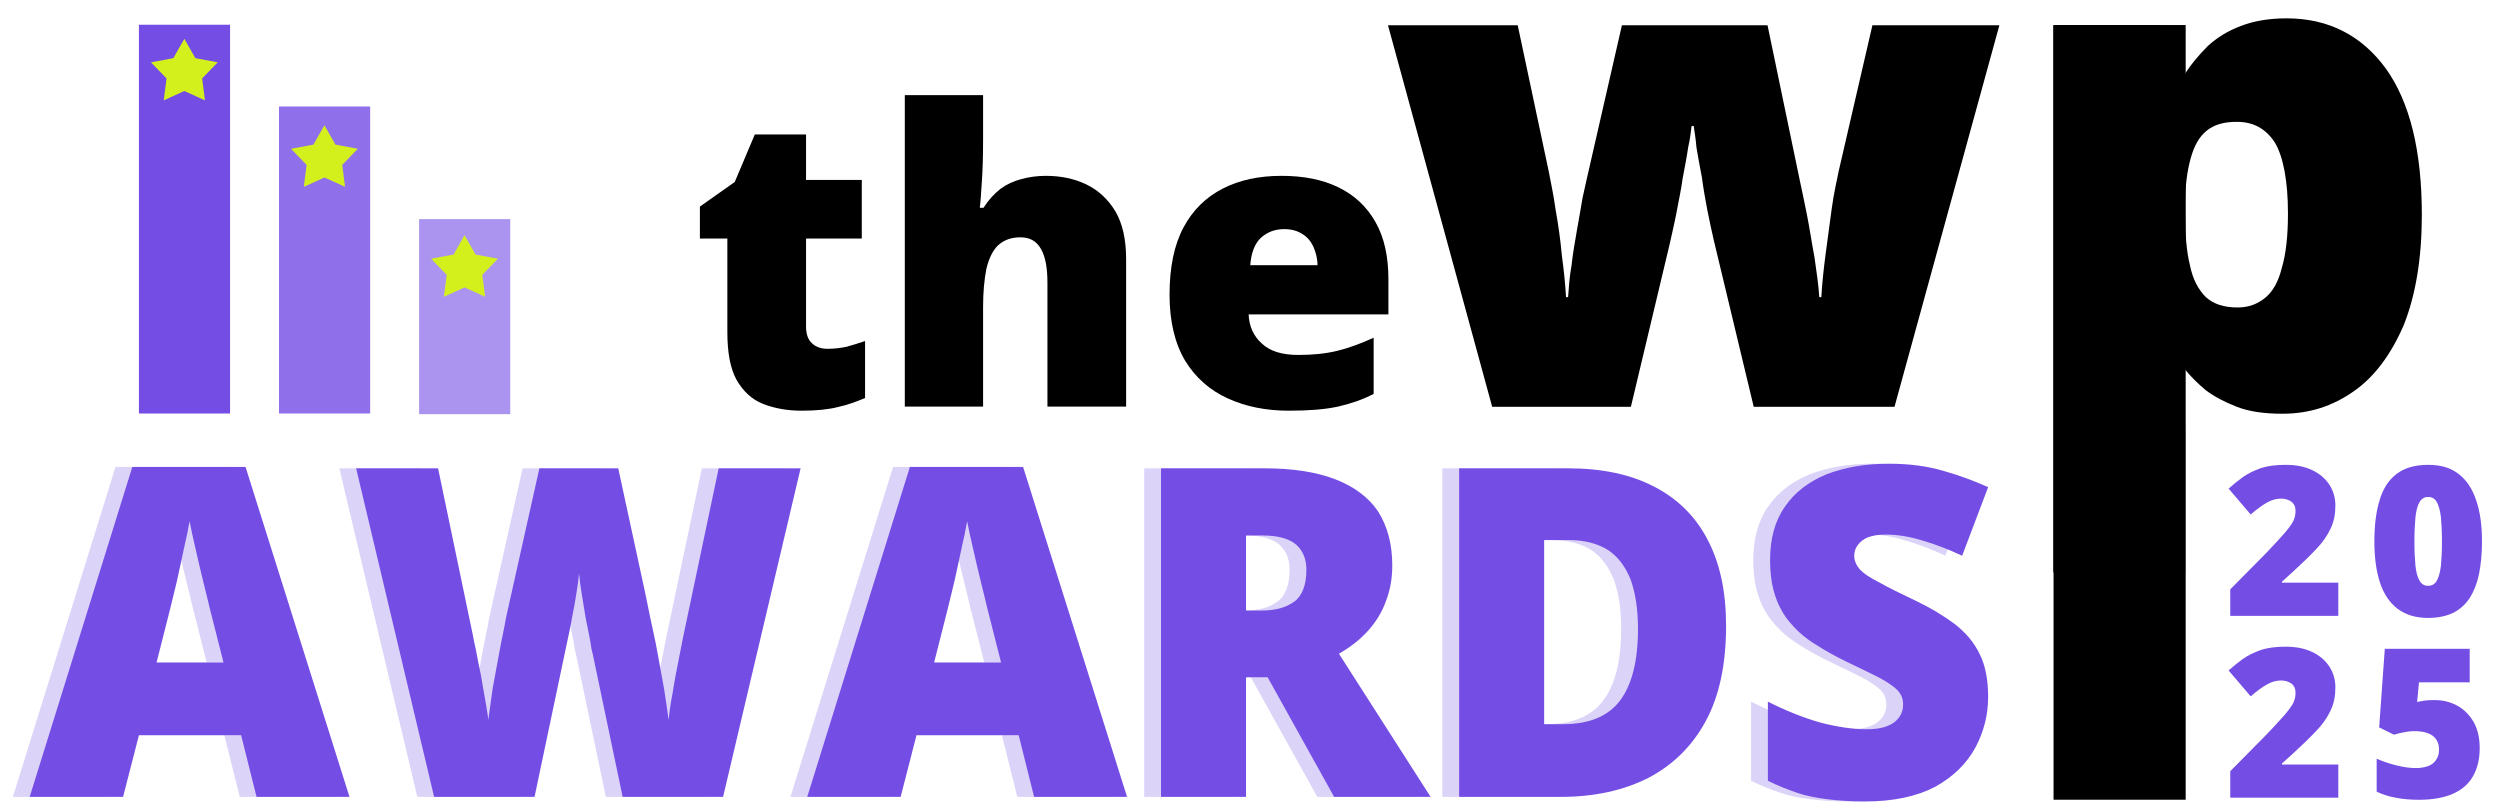
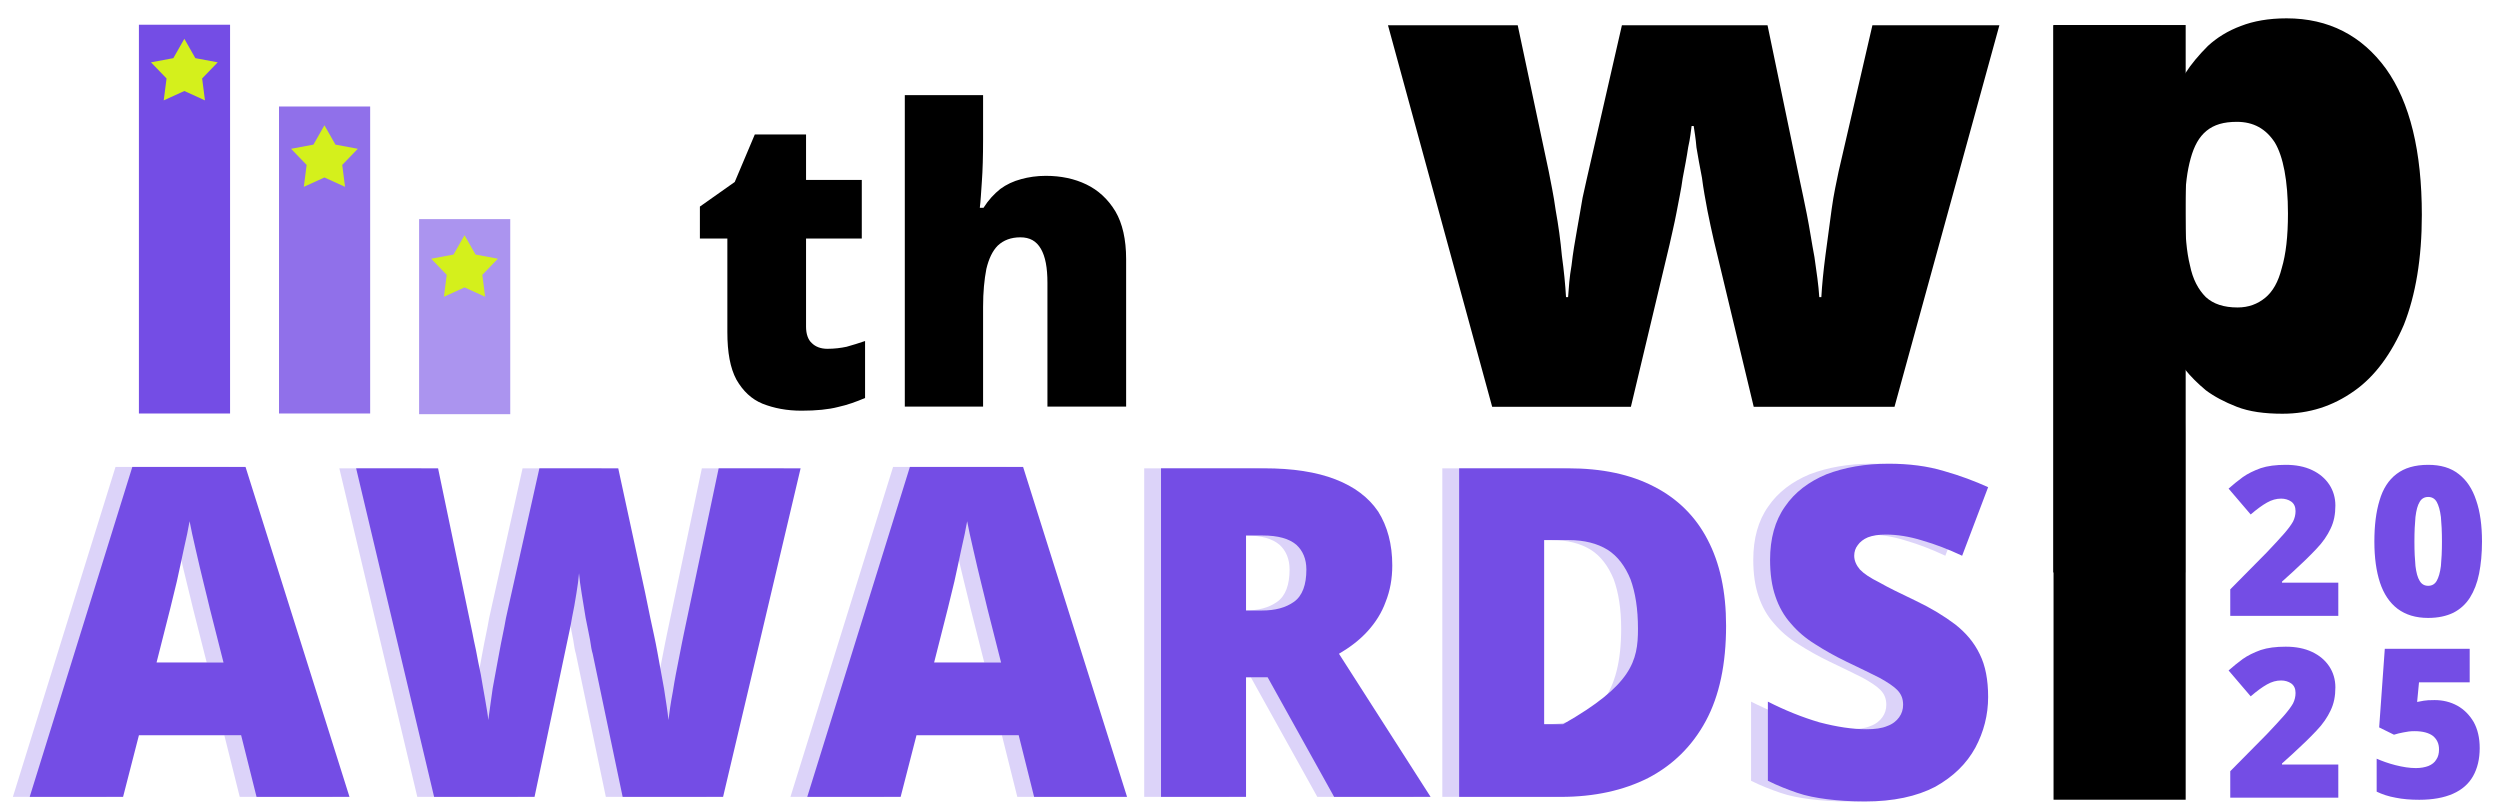
<svg xmlns="http://www.w3.org/2000/svg" width="100%" height="100%" viewBox="0 0 3595 1166" version="1.1" xml:space="preserve" style="fill-rule:evenodd;clip-rule:evenodd;stroke-linejoin:round;stroke-miterlimit:2;">
  <g id="Folder-2">
    <g id="the-copy" transform="matrix(9.823,0,0,9.823,1506.25,584.684)">
      <g transform="matrix(60,0,0,60,-52.441,0)">
        <path d="M0.337,-0.141C0.354,-0.141 0.37,-0.143 0.384,-0.146C0.399,-0.15 0.414,-0.155 0.429,-0.16L0.429,-0.021C0.408,-0.012 0.386,-0.004 0.363,0.001C0.34,0.007 0.31,0.01 0.274,0.01C0.238,0.01 0.207,0.004 0.179,-0.007C0.152,-0.018 0.131,-0.038 0.115,-0.066C0.1,-0.094 0.093,-0.132 0.093,-0.182L0.093,-0.41L0.026,-0.41L0.026,-0.488L0.111,-0.548L0.16,-0.664L0.285,-0.664L0.285,-0.553L0.421,-0.553L0.421,-0.41L0.285,-0.41L0.285,-0.195C0.285,-0.177 0.29,-0.163 0.299,-0.155C0.308,-0.146 0.321,-0.141 0.337,-0.141Z" style="fill-rule:nonzero;" />
      </g>
      <g transform="matrix(60,0,0,60,-24.844,0)">
        <path d="M0.257,-0.76L0.257,-0.652C0.257,-0.611 0.256,-0.576 0.254,-0.549C0.252,-0.521 0.251,-0.5 0.249,-0.485L0.258,-0.485C0.27,-0.504 0.284,-0.519 0.299,-0.531C0.314,-0.542 0.331,-0.55 0.35,-0.555C0.368,-0.56 0.388,-0.563 0.41,-0.563C0.447,-0.563 0.48,-0.556 0.509,-0.542C0.538,-0.528 0.562,-0.506 0.58,-0.476C0.597,-0.447 0.606,-0.408 0.606,-0.36L0.606,-0L0.414,-0L0.414,-0.302C0.414,-0.339 0.409,-0.366 0.398,-0.385C0.387,-0.404 0.371,-0.413 0.348,-0.413C0.325,-0.413 0.307,-0.406 0.293,-0.393C0.28,-0.38 0.271,-0.361 0.265,-0.336C0.26,-0.31 0.257,-0.28 0.257,-0.243L0.257,-0L0.066,-0L0.066,-0.76L0.257,-0.76Z" style="fill-rule:nonzero;" />
      </g>
      <g transform="matrix(60,0,0,60,15.352,0)">
-         <path d="M0.315,-0.563C0.369,-0.563 0.415,-0.554 0.454,-0.535C0.493,-0.516 0.523,-0.488 0.544,-0.451C0.566,-0.413 0.576,-0.366 0.576,-0.31L0.576,-0.225L0.235,-0.225C0.236,-0.196 0.247,-0.172 0.267,-0.154C0.287,-0.135 0.317,-0.126 0.356,-0.126C0.39,-0.126 0.422,-0.129 0.451,-0.136C0.48,-0.143 0.509,-0.154 0.54,-0.168L0.54,-0.031C0.513,-0.017 0.484,-0.007 0.453,-0C0.421,0.007 0.381,0.01 0.333,0.01C0.277,0.01 0.228,-0 0.184,-0.02C0.14,-0.04 0.105,-0.071 0.08,-0.112C0.055,-0.154 0.042,-0.208 0.042,-0.273C0.042,-0.339 0.053,-0.394 0.076,-0.437C0.099,-0.48 0.131,-0.511 0.172,-0.532C0.213,-0.553 0.261,-0.563 0.315,-0.563ZM0.322,-0.433C0.299,-0.433 0.281,-0.426 0.265,-0.412C0.25,-0.398 0.241,-0.375 0.239,-0.345L0.403,-0.345C0.403,-0.361 0.399,-0.376 0.393,-0.39C0.387,-0.403 0.378,-0.414 0.366,-0.421C0.354,-0.429 0.339,-0.433 0.322,-0.433Z" style="fill-rule:nonzero;" />
-       </g>
+         </g>
    </g>
    <rect id="Rectangle-1" x="2953" y="36" width="190" height="1114" />
    <rect id="Square-2" x="199.749" y="35.56" width="131.089" height="559.057" style="fill:rgb(116,77,229);" />
    <rect id="Square-2-copy" x="401.203" y="153.155" width="131.089" height="441.462" style="fill:rgb(116,77,229);fill-opacity:0.8;" />
    <rect id="Square-2-copy-2" x="602.656" y="315.088" width="131.089" height="280.493" style="fill:rgb(116,77,229);fill-opacity:0.6;" />
    <path id="_5-Point-Star-2" d="M265.084,55.804L280.898,83.628L313.062,89.623L290.672,112.814L294.737,144.343L265.084,130.849L235.431,144.343L239.495,112.814L217.106,89.623L249.269,83.628L265.084,55.804" style="fill:rgb(212,240,28);" />
    <path id="_5-Point-Star-2-copy" d="M466.537,180.146L482.351,207.97L514.515,213.965L492.125,237.156L496.19,268.685L466.537,255.192L436.884,268.685L440.948,237.156L418.559,213.965L450.722,207.97L466.537,180.146" style="fill:rgb(212,240,28);" />
    <path id="_5-Point-Star-2-copy-2" d="M667.99,338.224L683.804,366.048L715.969,372.043L693.579,395.234L697.643,426.763L667.99,413.27L638.338,426.763L642.402,395.234L620.012,372.043L652.176,366.048L667.99,338.224" style="fill:rgb(212,240,28);" />
    <g id="_20-23" transform="matrix(3.72,0,0,3.72,3388.85,885.582)">
      <g transform="matrix(80.628,0,0,80.628,-51.274,0)">
        <path d="M0.548,-0L0.03,-0L0.03,-0.127L0.204,-0.303C0.24,-0.341 0.268,-0.371 0.288,-0.394C0.308,-0.417 0.322,-0.436 0.331,-0.452C0.339,-0.468 0.343,-0.485 0.343,-0.502C0.343,-0.523 0.336,-0.538 0.322,-0.548C0.309,-0.557 0.292,-0.562 0.274,-0.562C0.251,-0.562 0.229,-0.556 0.206,-0.543C0.183,-0.53 0.157,-0.511 0.128,-0.486L0.022,-0.61C0.043,-0.629 0.066,-0.647 0.09,-0.665C0.114,-0.682 0.143,-0.696 0.176,-0.708C0.209,-0.719 0.249,-0.724 0.296,-0.724C0.344,-0.724 0.386,-0.716 0.422,-0.699C0.458,-0.682 0.485,-0.659 0.505,-0.629C0.524,-0.6 0.534,-0.566 0.534,-0.529C0.534,-0.487 0.527,-0.451 0.511,-0.418C0.496,-0.386 0.474,-0.353 0.443,-0.321C0.413,-0.289 0.375,-0.252 0.33,-0.211L0.278,-0.164L0.278,-0.159L0.548,-0.159L0.548,-0Z" style="fill:rgb(116,77,229);fill-rule:nonzero;" />
      </g>
      <g transform="matrix(80.628,0,0,80.628,4.031,0)">
        <path d="M0.551,-0.356C0.551,-0.299 0.546,-0.247 0.537,-0.202C0.528,-0.157 0.513,-0.119 0.493,-0.087C0.473,-0.056 0.447,-0.032 0.414,-0.015C0.381,0.001 0.341,0.01 0.293,0.01C0.233,0.01 0.185,-0.005 0.146,-0.034C0.108,-0.063 0.08,-0.105 0.062,-0.159C0.044,-0.214 0.035,-0.279 0.035,-0.356C0.035,-0.433 0.043,-0.499 0.06,-0.554C0.076,-0.609 0.103,-0.651 0.141,-0.68C0.179,-0.709 0.229,-0.724 0.293,-0.724C0.353,-0.724 0.401,-0.71 0.439,-0.68C0.477,-0.651 0.505,-0.609 0.523,-0.554C0.542,-0.5 0.551,-0.433 0.551,-0.356ZM0.227,-0.356C0.227,-0.309 0.229,-0.27 0.232,-0.239C0.236,-0.207 0.242,-0.184 0.252,-0.168C0.261,-0.152 0.275,-0.144 0.293,-0.144C0.311,-0.144 0.325,-0.152 0.334,-0.168C0.343,-0.184 0.35,-0.207 0.354,-0.239C0.357,-0.27 0.359,-0.309 0.359,-0.356C0.359,-0.403 0.357,-0.443 0.354,-0.474C0.35,-0.506 0.343,-0.53 0.334,-0.546C0.325,-0.562 0.311,-0.57 0.293,-0.57C0.275,-0.57 0.261,-0.562 0.252,-0.546C0.242,-0.53 0.236,-0.506 0.232,-0.474C0.229,-0.443 0.227,-0.403 0.227,-0.356Z" style="fill:rgb(116,77,229);fill-rule:nonzero;" />
      </g>
      <g transform="matrix(80.628,0,0,80.628,-51.274,70.297)">
        <path d="M0.548,-0L0.03,-0L0.03,-0.127L0.204,-0.303C0.24,-0.341 0.268,-0.371 0.288,-0.394C0.308,-0.417 0.322,-0.436 0.331,-0.452C0.339,-0.468 0.343,-0.485 0.343,-0.502C0.343,-0.523 0.336,-0.538 0.322,-0.548C0.309,-0.557 0.292,-0.562 0.274,-0.562C0.251,-0.562 0.229,-0.556 0.206,-0.543C0.183,-0.53 0.157,-0.511 0.128,-0.486L0.022,-0.61C0.043,-0.629 0.066,-0.647 0.09,-0.665C0.114,-0.682 0.143,-0.696 0.176,-0.708C0.209,-0.719 0.249,-0.724 0.296,-0.724C0.344,-0.724 0.386,-0.716 0.422,-0.699C0.458,-0.682 0.485,-0.659 0.505,-0.629C0.524,-0.6 0.534,-0.566 0.534,-0.529C0.534,-0.487 0.527,-0.451 0.511,-0.418C0.496,-0.386 0.474,-0.353 0.443,-0.321C0.413,-0.289 0.375,-0.252 0.33,-0.211L0.278,-0.164L0.278,-0.159L0.548,-0.159L0.548,-0Z" style="fill:rgb(116,77,229);fill-rule:nonzero;" />
      </g>
      <g transform="matrix(80.628,0,0,80.628,4.031,70.297)">
        <path d="M0.324,-0.468C0.364,-0.468 0.4,-0.459 0.433,-0.441C0.465,-0.423 0.491,-0.397 0.511,-0.363C0.53,-0.329 0.54,-0.287 0.54,-0.238C0.54,-0.185 0.529,-0.14 0.508,-0.103C0.487,-0.066 0.455,-0.038 0.412,-0.019C0.369,0 0.315,0.01 0.25,0.01C0.209,0.01 0.171,0.007 0.137,0C0.103,-0.006 0.073,-0.016 0.046,-0.029L0.046,-0.187C0.071,-0.176 0.101,-0.165 0.136,-0.156C0.172,-0.147 0.204,-0.142 0.234,-0.142C0.258,-0.142 0.278,-0.146 0.294,-0.152C0.311,-0.159 0.324,-0.169 0.332,-0.183C0.341,-0.196 0.345,-0.212 0.345,-0.232C0.345,-0.259 0.335,-0.28 0.316,-0.296C0.296,-0.311 0.267,-0.319 0.227,-0.319C0.209,-0.319 0.192,-0.317 0.174,-0.313C0.157,-0.31 0.142,-0.306 0.129,-0.302L0.058,-0.337L0.085,-0.714L0.492,-0.714L0.492,-0.553L0.249,-0.553L0.24,-0.459C0.251,-0.461 0.261,-0.463 0.272,-0.465C0.283,-0.467 0.3,-0.468 0.324,-0.468Z" style="fill:rgb(116,77,229);fill-rule:nonzero;" />
      </g>
    </g>
    <g id="wp" transform="matrix(16.539,0,0,16.538,2754.67,585.02)">
      <g transform="matrix(60,0,0,60,-46.597,0)">
        <path d="M0.542,-0L0.484,-0.242C0.481,-0.255 0.478,-0.269 0.475,-0.284C0.472,-0.3 0.469,-0.316 0.467,-0.332C0.464,-0.348 0.461,-0.363 0.459,-0.376C0.458,-0.389 0.456,-0.4 0.455,-0.407L0.452,-0.407C0.451,-0.4 0.45,-0.389 0.447,-0.376C0.445,-0.362 0.442,-0.347 0.439,-0.331C0.437,-0.315 0.433,-0.298 0.43,-0.281C0.427,-0.265 0.423,-0.249 0.42,-0.235L0.364,-0L0.163,-0L0.012,-0.553L0.2,-0.553L0.245,-0.341C0.248,-0.325 0.252,-0.307 0.255,-0.285C0.259,-0.263 0.262,-0.241 0.264,-0.219C0.267,-0.197 0.269,-0.177 0.27,-0.159L0.273,-0.159C0.274,-0.173 0.275,-0.188 0.278,-0.205C0.28,-0.223 0.283,-0.24 0.286,-0.257C0.289,-0.275 0.292,-0.29 0.294,-0.303C0.297,-0.316 0.299,-0.325 0.3,-0.33L0.351,-0.553L0.562,-0.553L0.609,-0.327C0.612,-0.314 0.615,-0.298 0.619,-0.279C0.623,-0.259 0.626,-0.238 0.63,-0.217C0.633,-0.196 0.636,-0.176 0.637,-0.159L0.64,-0.159C0.641,-0.177 0.643,-0.197 0.646,-0.22C0.649,-0.243 0.652,-0.265 0.655,-0.287C0.658,-0.309 0.662,-0.326 0.665,-0.341L0.714,-0.553L0.898,-0.553L0.746,-0L0.542,-0Z" style="fill-rule:nonzero;" />
      </g>
      <g transform="matrix(60,0,0,60,8.013,0)">
        <path d="M0.404,-0.563C0.465,-0.563 0.513,-0.538 0.548,-0.49C0.583,-0.441 0.6,-0.37 0.6,-0.278C0.6,-0.215 0.591,-0.162 0.574,-0.119C0.556,-0.077 0.532,-0.044 0.502,-0.023C0.471,-0.001 0.437,0.01 0.398,0.01C0.372,0.01 0.35,0.007 0.332,-0C0.314,-0.007 0.299,-0.015 0.287,-0.024C0.275,-0.034 0.265,-0.044 0.257,-0.054L0.251,-0.054C0.253,-0.042 0.254,-0.028 0.255,-0.013C0.256,0.001 0.257,0.019 0.257,0.038L0.257,0.24L0.066,0.24L0.066,-0.553L0.221,-0.553L0.248,-0.483L0.257,-0.483C0.266,-0.497 0.277,-0.51 0.29,-0.523C0.303,-0.535 0.319,-0.545 0.338,-0.552C0.356,-0.559 0.378,-0.563 0.404,-0.563ZM0.332,-0.413C0.313,-0.413 0.299,-0.409 0.288,-0.4C0.277,-0.391 0.27,-0.378 0.265,-0.36C0.26,-0.342 0.257,-0.32 0.257,-0.294L0.257,-0.279C0.257,-0.25 0.259,-0.225 0.264,-0.205C0.268,-0.185 0.276,-0.17 0.287,-0.159C0.298,-0.149 0.313,-0.144 0.333,-0.144C0.349,-0.144 0.362,-0.149 0.373,-0.158C0.384,-0.167 0.392,-0.181 0.397,-0.201C0.403,-0.221 0.406,-0.247 0.406,-0.28C0.406,-0.328 0.399,-0.363 0.387,-0.383C0.374,-0.403 0.356,-0.413 0.332,-0.413Z" style="fill-rule:nonzero;" />
      </g>
    </g>
    <g id="awards" transform="matrix(8.798,0,0,9.191,1437.14,1145.92)">
      <g transform="matrix(72,0,0,72,-161.244,0)">
        <path d="M0.515,-0L0.48,-0.134L0.248,-0.134L0.212,-0L0,-0L0.233,-0.717L0.49,-0.717L0.726,-0L0.515,-0ZM0.44,-0.292L0.409,-0.409C0.406,-0.422 0.401,-0.44 0.395,-0.464C0.389,-0.487 0.383,-0.512 0.377,-0.537C0.371,-0.562 0.366,-0.583 0.363,-0.599C0.36,-0.583 0.356,-0.563 0.35,-0.539C0.345,-0.515 0.339,-0.491 0.334,-0.468C0.328,-0.444 0.323,-0.425 0.319,-0.409L0.288,-0.292L0.44,-0.292Z" style="fill:rgb(220,211,249);fill-rule:nonzero;" />
      </g>
      <g transform="matrix(72,0,0,72,-108.967,0)">
        <path d="M1.024,-0.714L0.848,-0L0.62,-0L0.552,-0.311C0.55,-0.317 0.548,-0.327 0.546,-0.341C0.543,-0.355 0.54,-0.371 0.536,-0.389C0.533,-0.407 0.53,-0.424 0.527,-0.442C0.524,-0.459 0.522,-0.474 0.521,-0.486C0.52,-0.474 0.518,-0.459 0.515,-0.442C0.512,-0.424 0.509,-0.407 0.505,-0.389C0.502,-0.371 0.498,-0.355 0.495,-0.341C0.492,-0.327 0.42,-0 0.42,-0L0.192,-0L0.015,-0.714L0.201,-0.714L0.279,-0.356C0.281,-0.347 0.283,-0.335 0.287,-0.319C0.29,-0.302 0.294,-0.285 0.298,-0.266C0.301,-0.247 0.305,-0.229 0.308,-0.211C0.311,-0.193 0.314,-0.179 0.315,-0.167C0.318,-0.187 0.321,-0.21 0.325,-0.236C0.33,-0.262 0.335,-0.288 0.34,-0.314C0.345,-0.341 0.351,-0.365 0.355,-0.388C0.36,-0.411 0.365,-0.43 0.368,-0.444L0.431,-0.714L0.61,-0.714L0.671,-0.444C0.674,-0.43 0.678,-0.411 0.683,-0.388C0.688,-0.365 0.694,-0.341 0.699,-0.314C0.704,-0.287 0.709,-0.261 0.714,-0.235C0.718,-0.209 0.722,-0.187 0.724,-0.167C0.726,-0.183 0.729,-0.204 0.734,-0.229C0.738,-0.254 0.743,-0.278 0.748,-0.302C0.753,-0.325 0.756,-0.343 0.759,-0.355L0.838,-0.714L1.024,-0.714Z" style="fill:rgb(220,211,249);fill-rule:nonzero;" />
      </g>
      <g transform="matrix(72,0,0,72,-34.154,0)">
        <path d="M0.515,-0L0.48,-0.134L0.248,-0.134L0.212,-0L0,-0L0.233,-0.717L0.49,-0.717L0.726,-0L0.515,-0ZM0.44,-0.292L0.409,-0.409C0.406,-0.422 0.401,-0.44 0.395,-0.464C0.389,-0.487 0.383,-0.512 0.377,-0.537C0.371,-0.562 0.366,-0.583 0.363,-0.599C0.36,-0.583 0.356,-0.563 0.35,-0.539C0.345,-0.515 0.339,-0.491 0.334,-0.468C0.328,-0.444 0.323,-0.425 0.319,-0.409L0.288,-0.292L0.44,-0.292Z" style="fill:rgb(220,211,249);fill-rule:nonzero;" />
      </g>
      <g transform="matrix(72,0,0,72,18.123,0)">
        <path d="M0.311,-0.714C0.376,-0.714 0.43,-0.706 0.473,-0.69C0.516,-0.674 0.548,-0.651 0.57,-0.62C0.591,-0.588 0.602,-0.549 0.602,-0.503C0.602,-0.474 0.597,-0.448 0.587,-0.424C0.578,-0.4 0.564,-0.379 0.546,-0.36C0.528,-0.341 0.506,-0.325 0.481,-0.311L0.689,-0L0.47,-0L0.319,-0.26L0.27,-0.26L0.27,-0L0.077,-0L0.077,-0.714L0.311,-0.714ZM0.308,-0.568L0.27,-0.568L0.27,-0.405L0.306,-0.405C0.336,-0.405 0.36,-0.411 0.379,-0.424C0.398,-0.437 0.407,-0.461 0.407,-0.494C0.407,-0.517 0.399,-0.535 0.384,-0.548C0.368,-0.561 0.343,-0.568 0.308,-0.568Z" style="fill:rgb(220,211,249);fill-rule:nonzero;" />
      </g>
      <g transform="matrix(72,0,0,72,66.85,0)">
        <path d="M0.683,-0.372C0.683,-0.289 0.668,-0.22 0.637,-0.165C0.606,-0.11 0.562,-0.069 0.506,-0.041C0.45,-0.014 0.384,-0 0.308,-0L0.077,-0L0.077,-0.714L0.324,-0.714C0.401,-0.714 0.466,-0.701 0.52,-0.674C0.573,-0.648 0.614,-0.609 0.641,-0.559C0.669,-0.508 0.683,-0.446 0.683,-0.372ZM0.483,-0.365C0.483,-0.409 0.477,-0.444 0.466,-0.473C0.454,-0.501 0.437,-0.523 0.414,-0.537C0.39,-0.551 0.361,-0.558 0.326,-0.558L0.27,-0.558L0.27,-0.158L0.313,-0.158C0.372,-0.158 0.415,-0.175 0.442,-0.209C0.469,-0.243 0.483,-0.295 0.483,-0.365Z" style="fill:rgb(220,211,249);fill-rule:nonzero;" />
      </g>
      <g transform="matrix(72,0,0,72,119.689,0)">
        <path d="M0.544,-0.217C0.544,-0.178 0.534,-0.141 0.515,-0.107C0.495,-0.072 0.465,-0.044 0.424,-0.022C0.382,-0.001 0.329,0.01 0.264,0.01C0.232,0.01 0.203,0.008 0.178,0.005C0.154,0.002 0.131,-0.002 0.11,-0.009C0.089,-0.016 0.067,-0.024 0.044,-0.035L0.044,-0.207C0.083,-0.188 0.122,-0.173 0.161,-0.162C0.201,-0.152 0.236,-0.147 0.268,-0.147C0.287,-0.147 0.303,-0.149 0.315,-0.154C0.327,-0.158 0.336,-0.165 0.342,-0.173C0.348,-0.181 0.351,-0.19 0.351,-0.2C0.351,-0.213 0.347,-0.223 0.338,-0.232C0.33,-0.24 0.316,-0.249 0.297,-0.259C0.278,-0.268 0.253,-0.28 0.222,-0.294C0.196,-0.306 0.172,-0.319 0.151,-0.332C0.129,-0.345 0.111,-0.36 0.096,-0.377C0.081,-0.393 0.069,-0.413 0.061,-0.436C0.053,-0.458 0.049,-0.485 0.049,-0.515C0.049,-0.561 0.06,-0.6 0.083,-0.631C0.105,-0.662 0.137,-0.685 0.177,-0.701C0.218,-0.716 0.265,-0.724 0.318,-0.724C0.364,-0.724 0.406,-0.719 0.444,-0.708C0.481,-0.698 0.514,-0.686 0.544,-0.673L0.485,-0.524C0.454,-0.538 0.424,-0.549 0.395,-0.557C0.365,-0.566 0.337,-0.57 0.312,-0.57C0.295,-0.57 0.282,-0.568 0.271,-0.564C0.261,-0.56 0.253,-0.554 0.248,-0.547C0.243,-0.541 0.24,-0.533 0.24,-0.524C0.24,-0.513 0.245,-0.503 0.253,-0.494C0.262,-0.485 0.276,-0.476 0.297,-0.466C0.317,-0.455 0.345,-0.442 0.38,-0.426C0.415,-0.41 0.444,-0.393 0.469,-0.375C0.493,-0.357 0.512,-0.336 0.525,-0.31C0.538,-0.285 0.544,-0.254 0.544,-0.217Z" style="fill:rgb(220,211,249);fill-rule:nonzero;" />
      </g>
    </g>
    <g id="awards1" transform="matrix(8.798,0,0,9.191,1461.31,1145.92)">
      <g transform="matrix(72,0,0,72,-161.244,0)">
        <path d="M0.515,-0L0.48,-0.134L0.248,-0.134L0.212,-0L0,-0L0.233,-0.717L0.49,-0.717L0.726,-0L0.515,-0ZM0.44,-0.292L0.409,-0.409C0.406,-0.422 0.401,-0.44 0.395,-0.464C0.389,-0.487 0.383,-0.512 0.377,-0.537C0.371,-0.562 0.366,-0.583 0.363,-0.599C0.36,-0.583 0.356,-0.563 0.35,-0.539C0.345,-0.515 0.339,-0.491 0.334,-0.468C0.328,-0.444 0.323,-0.425 0.319,-0.409L0.288,-0.292L0.44,-0.292Z" style="fill:rgb(116,77,229);fill-rule:nonzero;" />
      </g>
      <g transform="matrix(72,0,0,72,-108.967,0)">
        <path d="M1.024,-0.714L0.848,-0L0.62,-0L0.552,-0.311C0.55,-0.317 0.548,-0.327 0.546,-0.341C0.543,-0.355 0.54,-0.371 0.536,-0.389C0.533,-0.407 0.53,-0.424 0.527,-0.442C0.524,-0.459 0.522,-0.474 0.521,-0.486C0.52,-0.474 0.518,-0.459 0.515,-0.442C0.512,-0.424 0.509,-0.407 0.505,-0.389C0.502,-0.371 0.498,-0.355 0.495,-0.341C0.492,-0.327 0.42,-0 0.42,-0L0.192,-0L0.015,-0.714L0.201,-0.714L0.279,-0.356C0.281,-0.347 0.283,-0.335 0.287,-0.319C0.29,-0.302 0.294,-0.285 0.298,-0.266C0.301,-0.247 0.305,-0.229 0.308,-0.211C0.311,-0.193 0.314,-0.179 0.315,-0.167C0.318,-0.187 0.321,-0.21 0.325,-0.236C0.33,-0.262 0.335,-0.288 0.34,-0.314C0.345,-0.341 0.351,-0.365 0.355,-0.388C0.36,-0.411 0.365,-0.43 0.368,-0.444L0.431,-0.714L0.61,-0.714L0.671,-0.444C0.674,-0.43 0.678,-0.411 0.683,-0.388C0.688,-0.365 0.694,-0.341 0.699,-0.314C0.704,-0.287 0.709,-0.261 0.714,-0.235C0.718,-0.209 0.722,-0.187 0.724,-0.167C0.726,-0.183 0.729,-0.204 0.734,-0.229C0.738,-0.254 0.743,-0.278 0.748,-0.302C0.753,-0.325 0.756,-0.343 0.759,-0.355L0.838,-0.714L1.024,-0.714Z" style="fill:rgb(116,77,229);fill-rule:nonzero;" />
      </g>
      <g transform="matrix(72,0,0,72,-34.154,0)">
        <path d="M0.515,-0L0.48,-0.134L0.248,-0.134L0.212,-0L0,-0L0.233,-0.717L0.49,-0.717L0.726,-0L0.515,-0ZM0.44,-0.292L0.409,-0.409C0.406,-0.422 0.401,-0.44 0.395,-0.464C0.389,-0.487 0.383,-0.512 0.377,-0.537C0.371,-0.562 0.366,-0.583 0.363,-0.599C0.36,-0.583 0.356,-0.563 0.35,-0.539C0.345,-0.515 0.339,-0.491 0.334,-0.468C0.328,-0.444 0.323,-0.425 0.319,-0.409L0.288,-0.292L0.44,-0.292Z" style="fill:rgb(116,77,229);fill-rule:nonzero;" />
      </g>
      <g transform="matrix(72,0,0,72,18.123,0)">
        <path d="M0.311,-0.714C0.376,-0.714 0.43,-0.706 0.473,-0.69C0.516,-0.674 0.548,-0.651 0.57,-0.62C0.591,-0.588 0.602,-0.549 0.602,-0.503C0.602,-0.474 0.597,-0.448 0.587,-0.424C0.578,-0.4 0.564,-0.379 0.546,-0.36C0.528,-0.341 0.506,-0.325 0.481,-0.311L0.689,-0L0.47,-0L0.319,-0.26L0.27,-0.26L0.27,-0L0.077,-0L0.077,-0.714L0.311,-0.714ZM0.308,-0.568L0.27,-0.568L0.27,-0.405L0.306,-0.405C0.336,-0.405 0.36,-0.411 0.379,-0.424C0.398,-0.437 0.407,-0.461 0.407,-0.494C0.407,-0.517 0.399,-0.535 0.384,-0.548C0.368,-0.561 0.343,-0.568 0.308,-0.568Z" style="fill:rgb(116,77,229);fill-rule:nonzero;" />
      </g>
      <g transform="matrix(72,0,0,72,66.85,0)">
-         <path d="M0.683,-0.372C0.683,-0.289 0.668,-0.22 0.637,-0.165C0.606,-0.11 0.562,-0.069 0.506,-0.041C0.45,-0.014 0.384,-0 0.308,-0L0.077,-0L0.077,-0.714L0.324,-0.714C0.401,-0.714 0.466,-0.701 0.52,-0.674C0.573,-0.648 0.614,-0.609 0.641,-0.559C0.669,-0.508 0.683,-0.446 0.683,-0.372ZM0.483,-0.365C0.483,-0.409 0.477,-0.444 0.466,-0.473C0.454,-0.501 0.437,-0.523 0.414,-0.537C0.39,-0.551 0.361,-0.558 0.326,-0.558L0.27,-0.558L0.27,-0.158L0.313,-0.158C0.372,-0.158 0.415,-0.175 0.442,-0.209C0.469,-0.243 0.483,-0.295 0.483,-0.365Z" style="fill:rgb(116,77,229);fill-rule:nonzero;" />
+         <path d="M0.683,-0.372C0.683,-0.289 0.668,-0.22 0.637,-0.165C0.606,-0.11 0.562,-0.069 0.506,-0.041C0.45,-0.014 0.384,-0 0.308,-0L0.077,-0L0.077,-0.714L0.324,-0.714C0.401,-0.714 0.466,-0.701 0.52,-0.674C0.573,-0.648 0.614,-0.609 0.641,-0.559C0.669,-0.508 0.683,-0.446 0.683,-0.372ZM0.483,-0.365C0.483,-0.409 0.477,-0.444 0.466,-0.473C0.454,-0.501 0.437,-0.523 0.414,-0.537C0.39,-0.551 0.361,-0.558 0.326,-0.558L0.27,-0.558L0.27,-0.158L0.313,-0.158C0.469,-0.243 0.483,-0.295 0.483,-0.365Z" style="fill:rgb(116,77,229);fill-rule:nonzero;" />
      </g>
      <g transform="matrix(72,0,0,72,119.689,0)">
        <path d="M0.544,-0.217C0.544,-0.178 0.534,-0.141 0.515,-0.107C0.495,-0.072 0.465,-0.044 0.424,-0.022C0.382,-0.001 0.329,0.01 0.264,0.01C0.232,0.01 0.203,0.008 0.178,0.005C0.154,0.002 0.131,-0.002 0.11,-0.009C0.089,-0.016 0.067,-0.024 0.044,-0.035L0.044,-0.207C0.083,-0.188 0.122,-0.173 0.161,-0.162C0.201,-0.152 0.236,-0.147 0.268,-0.147C0.287,-0.147 0.303,-0.149 0.315,-0.154C0.327,-0.158 0.336,-0.165 0.342,-0.173C0.348,-0.181 0.351,-0.19 0.351,-0.2C0.351,-0.213 0.347,-0.223 0.338,-0.232C0.33,-0.24 0.316,-0.249 0.297,-0.259C0.278,-0.268 0.253,-0.28 0.222,-0.294C0.196,-0.306 0.172,-0.319 0.151,-0.332C0.129,-0.345 0.111,-0.36 0.096,-0.377C0.081,-0.393 0.069,-0.413 0.061,-0.436C0.053,-0.458 0.049,-0.485 0.049,-0.515C0.049,-0.561 0.06,-0.6 0.083,-0.631C0.105,-0.662 0.137,-0.685 0.177,-0.701C0.218,-0.716 0.265,-0.724 0.318,-0.724C0.364,-0.724 0.406,-0.719 0.444,-0.708C0.481,-0.698 0.514,-0.686 0.544,-0.673L0.485,-0.524C0.454,-0.538 0.424,-0.549 0.395,-0.557C0.365,-0.566 0.337,-0.57 0.312,-0.57C0.295,-0.57 0.282,-0.568 0.271,-0.564C0.261,-0.56 0.253,-0.554 0.248,-0.547C0.243,-0.541 0.24,-0.533 0.24,-0.524C0.24,-0.513 0.245,-0.503 0.253,-0.494C0.262,-0.485 0.276,-0.476 0.297,-0.466C0.317,-0.455 0.345,-0.442 0.38,-0.426C0.415,-0.41 0.444,-0.393 0.469,-0.375C0.493,-0.357 0.512,-0.336 0.525,-0.31C0.538,-0.285 0.544,-0.254 0.544,-0.217Z" style="fill:rgb(116,77,229);fill-rule:nonzero;" />
      </g>
    </g>
  </g>
</svg>